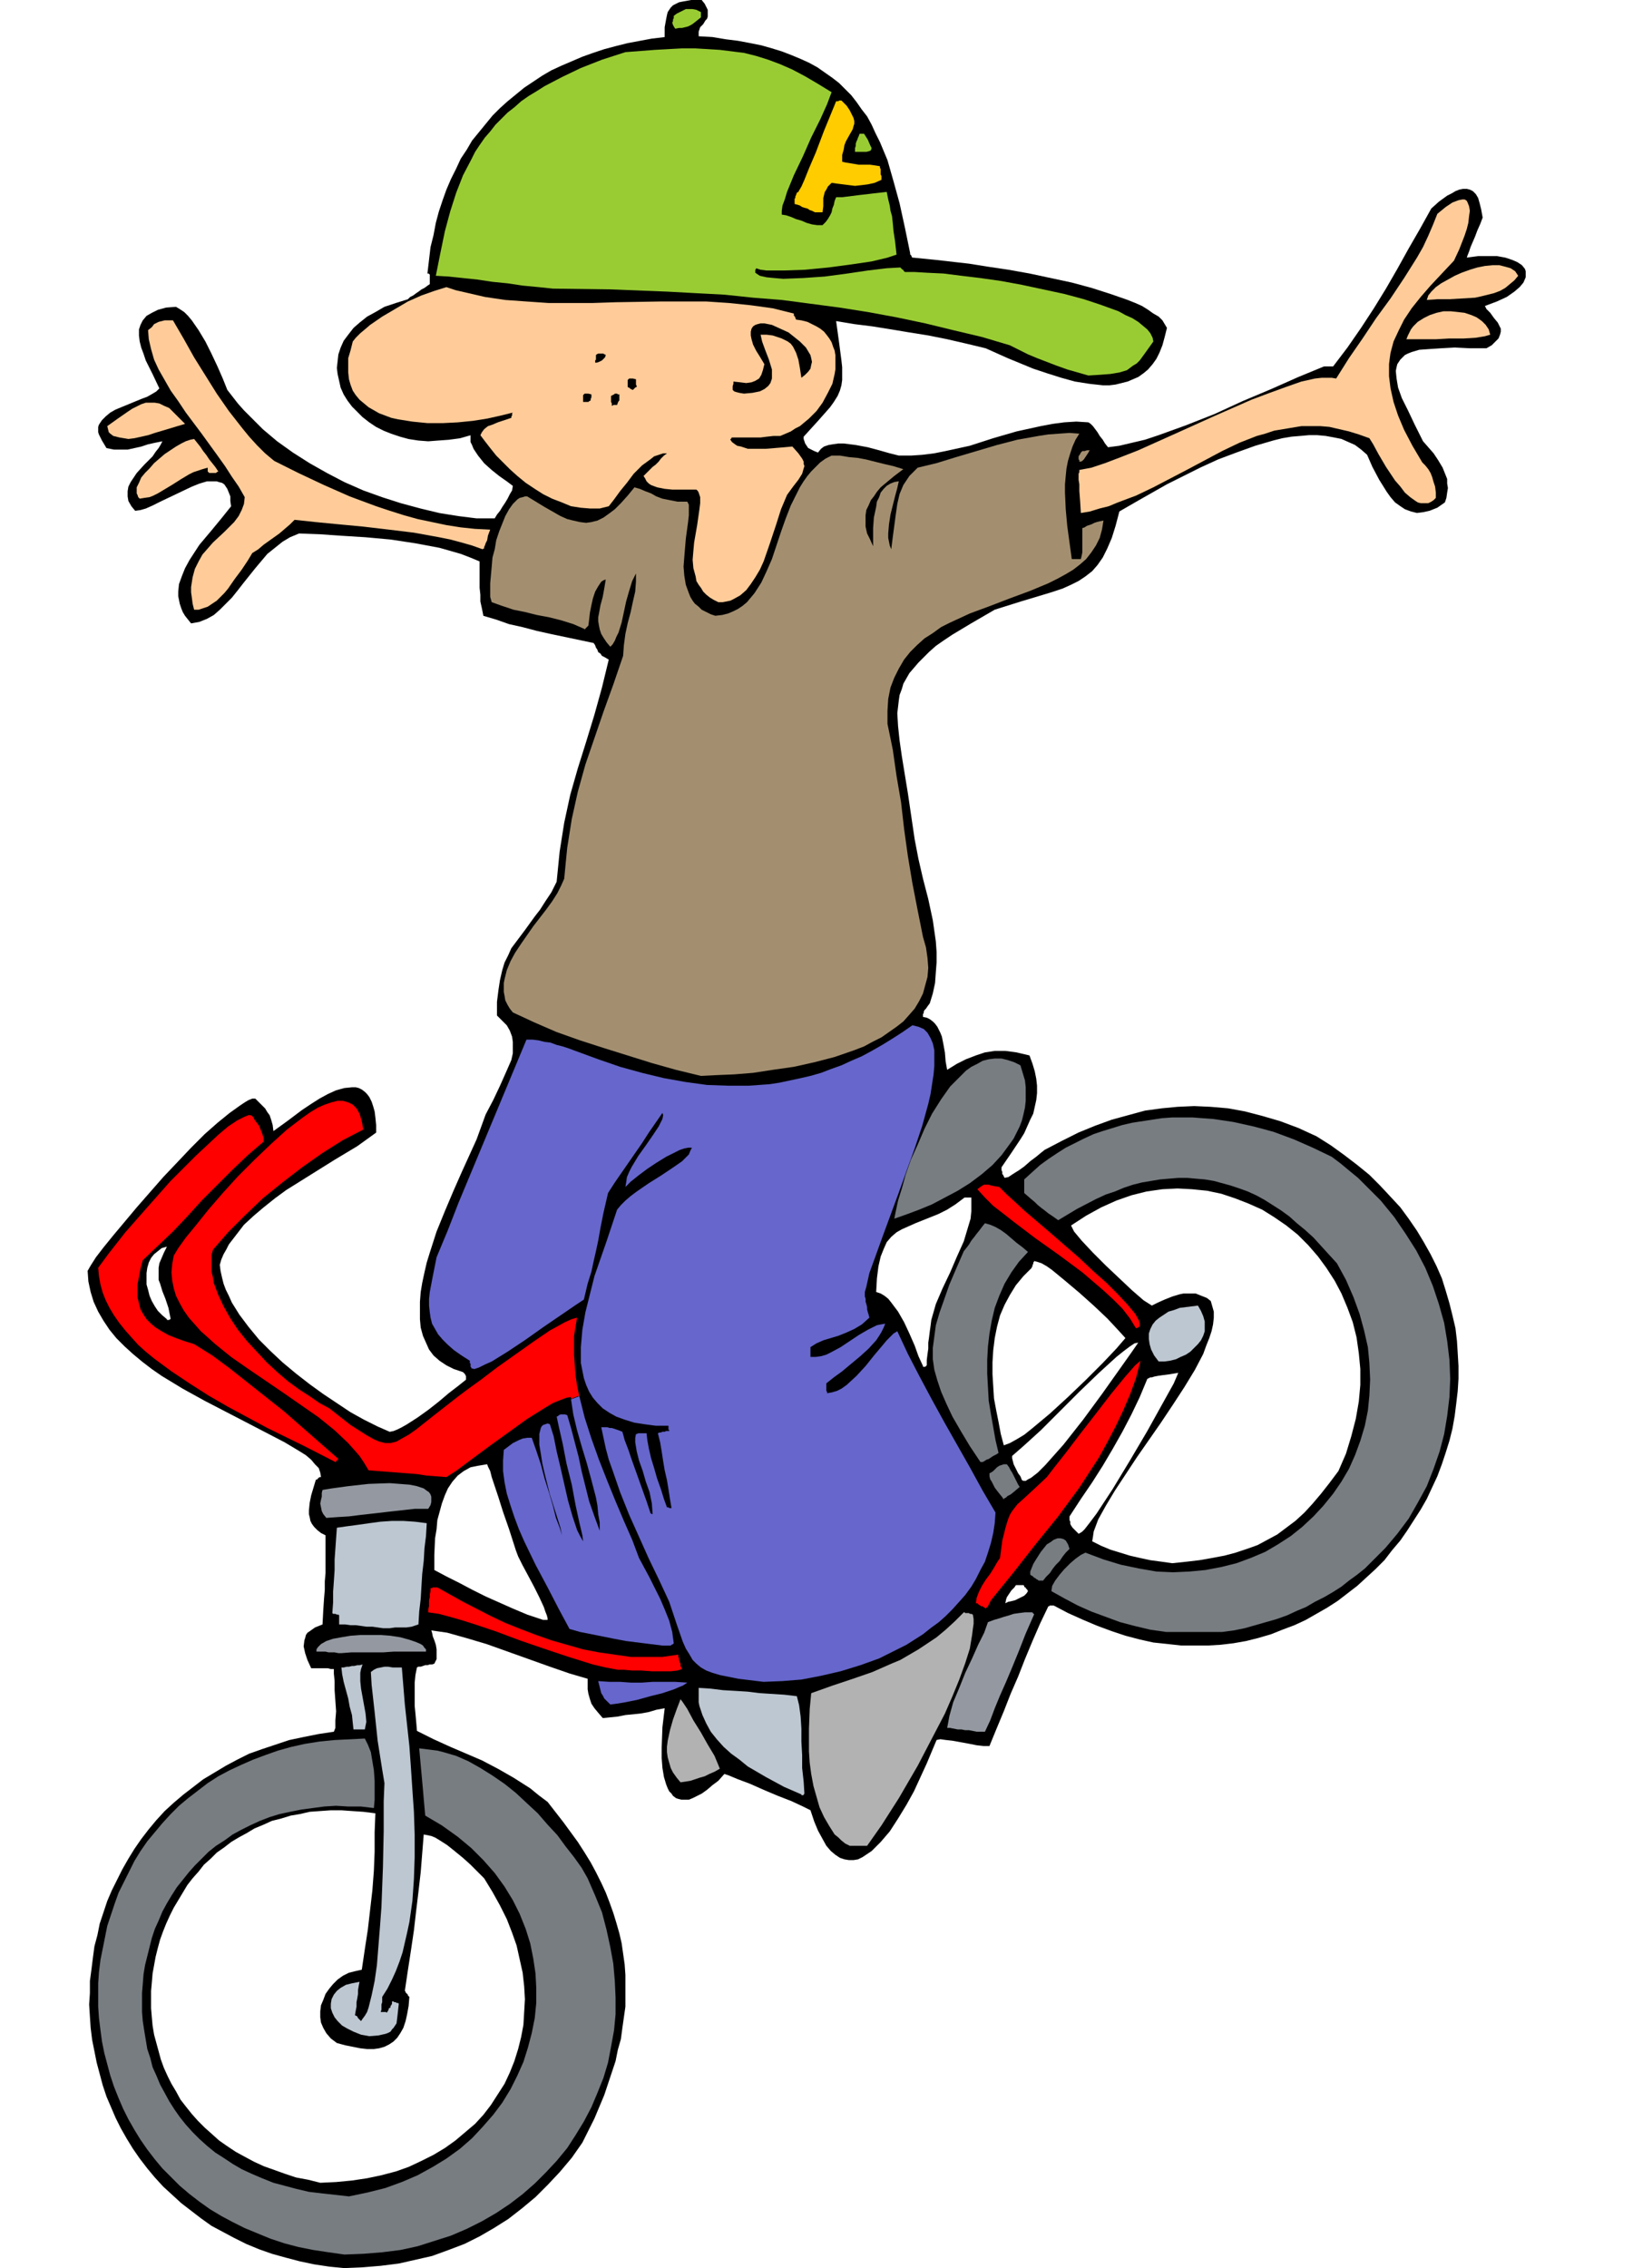
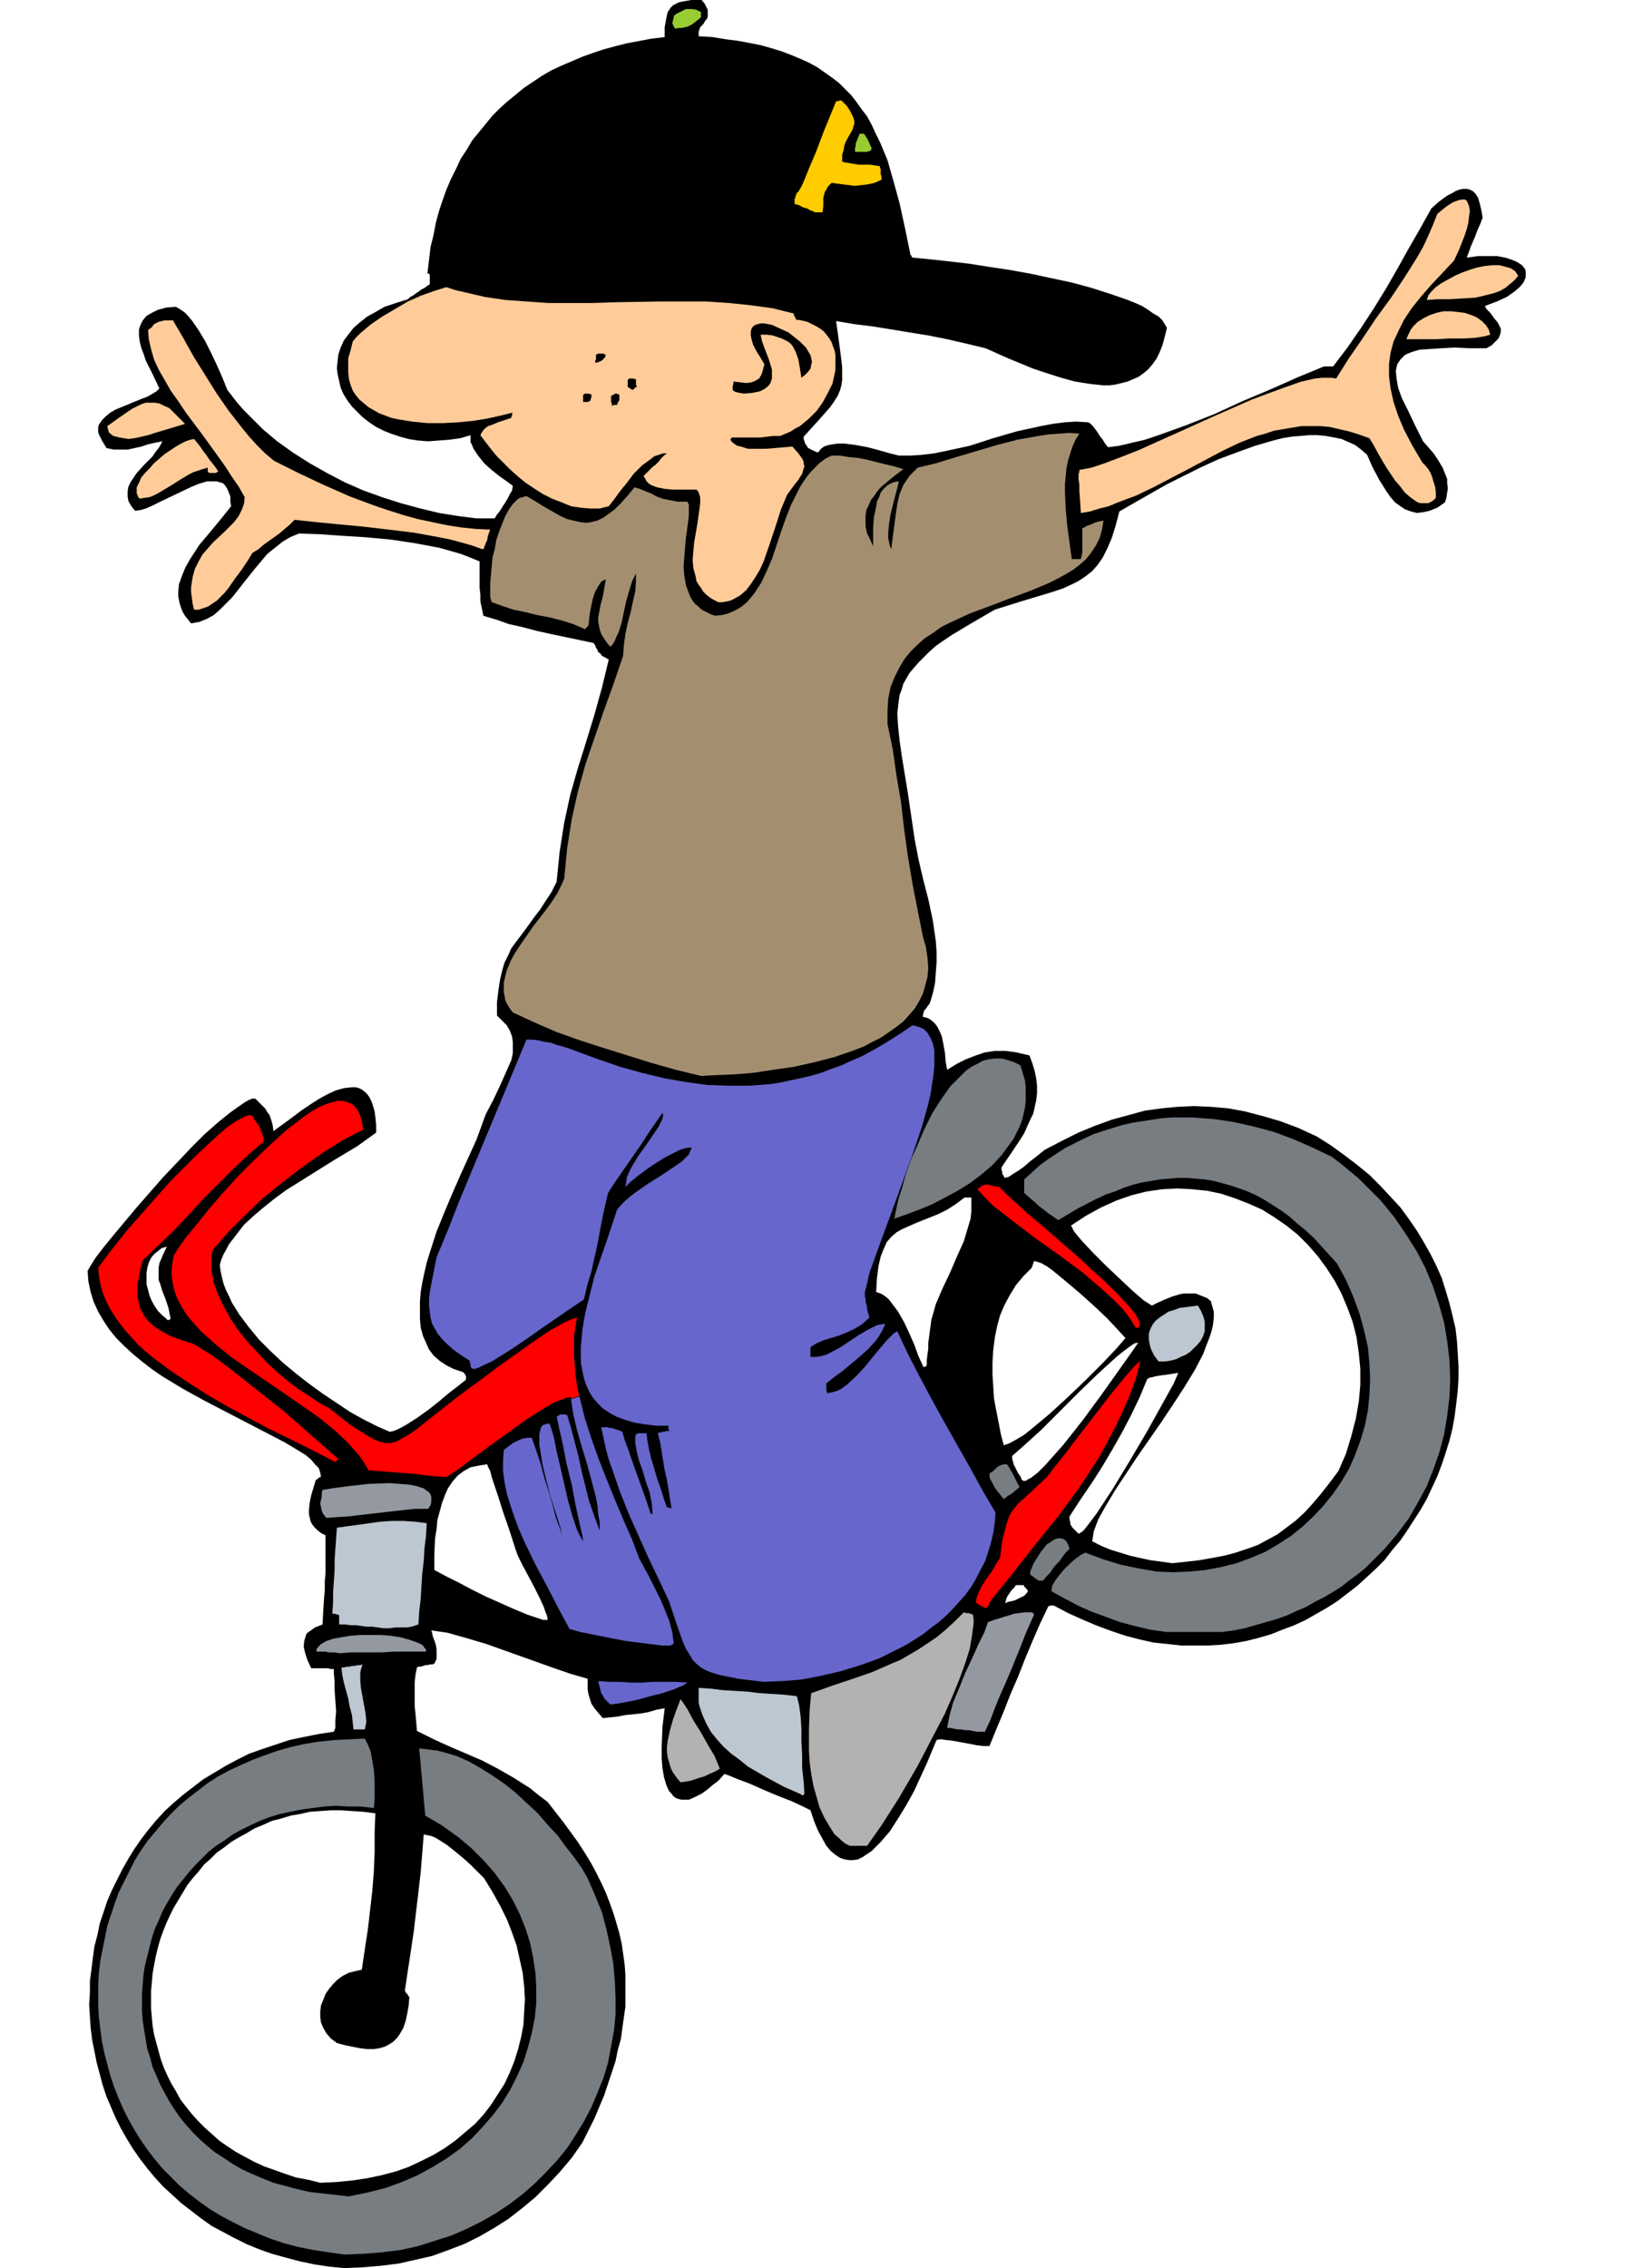
<svg xmlns="http://www.w3.org/2000/svg" fill-rule="evenodd" height="960" preserveAspectRatio="none" stroke-linecap="round" viewBox="0 0 2162 3002" width="7.2in">
  <style>.brush1{fill:#000}.pen1{stroke:none}.brush2{fill:#787d82}.brush3{fill:#bdc7d1}.brush4{fill:#b2b2b2}.brush5{fill:#9499a1}.brush6{fill:#66c}.brush7{fill:red}.brush8{fill:#a38f70}.brush9{fill:#fc9}.brush10{fill:#9c3}</style>
  <path class="pen1 brush1" d="m456 3002-20-2-20-3-19-4-19-5-18-5-17-6-17-7-16-8-15-8-15-8-14-10-13-10-13-10-12-11-12-11-11-12-10-12-10-13-9-13-8-13-8-14-7-14-6-14-6-14-5-15-4-15-4-15-3-15-3-15-2-16-1-15-1-16 1-15v-16l2-15 2-16 2-15 4-15 3-15 5-15 5-15 6-14 7-14 7-14 8-14 8-13 9-13 10-13 10-12 11-12 12-11 13-11 13-10 13-10 15-9 15-9 15-8 16-8 17-6 18-6 18-6 19-4 20-4 20-3 2-5v-10l1-12-1-14-1-14v-12l-1-10v-6h-4l-4-1h-22l-5-11-3-9-2-9 1-8 1-3 1-4 2-3 3-2 7-5 10-4 1-19 1-15 1-12v-11l1-11v-50l-6-3-5-4-4-4-3-4-2-4-1-5-1-4v-5l1-10 2-10 3-10 3-10 1-1h1l1-1v-1h1l1-1h2l-1-6-2-6-5-5-5-6-7-6-8-5-10-6-10-6-50-26-56-29-29-16-28-17-13-9-13-10-12-10-11-10-11-11-9-11-8-12-7-12-6-13-4-13-3-14-1-14 4-7 7-11 10-13 13-16 31-37 35-40 19-20 18-19 18-18 17-15 16-13 14-10 6-4 5-3 5-2h4l5 5 4 4 4 4 3 5 3 4 2 6 2 7 1 8 18-13 20-15 12-8 11-7 11-6 11-5 11-3 10-1h5l4 1 4 2 4 3 3 3 3 4 3 6 2 6 2 7 1 8 1 10v10l-25 18-30 18-32 20-32 20-15 11-15 12-13 11-13 12-10 13-10 13-3 6-4 7-3 7-2 7 1 8 2 9 2 8 3 8 4 8 4 9 5 8 5 8 12 16 14 17 15 15 16 15 18 15 18 14 18 13 18 12 18 12 18 10 18 9 16 7 5-1 5-2 6-3 7-4 14-9 14-10 14-11 13-11 13-10 10-8v-5l-1-1v-1l-1-1-1-1-1-1-12-4-10-5-9-6-8-7-6-8-4-9-4-9-3-11-1-11v-23l1-13 2-12 3-14 3-13 4-13 9-28 11-27 11-26 11-25 20-44 12-33 10-19 9-19 8-18 7-16 2-9v-15l-1-7-3-8-4-7-6-6-7-7v-18l2-16 2-13 3-13 3-10 5-10 4-9 6-8 12-16 13-18 7-9 7-11 8-12 7-14 2-20 2-20 3-19 3-19 8-37 10-35 11-35 11-36 10-36 9-37-5-3-4-2-2-3-3-2-1-3-2-3-1-3-2-3-19-4-19-4-19-4-18-4-19-5-18-4-17-6-17-5-2-10-2-9v-9l-1-9v-35l-12-5-13-5-14-4-14-4-32-6-33-5-33-3-32-2-29-2-27-1-12 5-10 6-10 8-10 8-16 19-16 20-7 9-8 10-8 8-8 8-8 7-9 5-10 4-11 2-4-5-4-5-3-5-2-5-2-6-1-5-1-5v-6l1-10 4-11 4-10 6-11 13-20 16-19 14-17 12-15-1-7v-6l-2-5-2-5-2-3-2-3-3-2-4-1-3-1h-13l-10 3-10 4-21 10-21 10-10 5-9 4-7 2-7 1-5-6-4-7-1-6v-7l1-6 3-6 4-6 4-6 10-11 11-11 4-6 4-5 3-5 2-4-10 2-9 2-9 3-9 2-9 2h-18l-10-2-3-5-3-5-2-4-2-4-1-3v-7l1-3 4-6 5-5 6-5 7-4 17-7 17-7 8-3 7-4 5-3 4-4-9-19-9-18-3-9-3-8-2-8-1-8v-8l2-6 3-6 5-6 7-4 8-4 11-3 13-1 5 3 6 4 5 5 5 6 9 13 9 15 8 16 8 17 7 16 6 15 7 9 7 9 8 9 8 8 17 17 19 16 21 15 22 14 23 13 23 12 25 11 25 9 25 8 26 7 25 6 25 4 24 3h24l3-5 4-5 3-5 4-6 3-5 3-6 3-5 1-6-8-6-10-7-10-8-10-9-8-10-6-9-2-5-2-4v-9l-14 4-15 2-14 1-13 1-13-1-13-2-11-3-12-4-10-4-10-5-9-6-9-7-7-7-7-7-6-8-5-8-4-9-2-9-2-9-1-8 1-9 1-9 3-9 4-9 6-8 7-9 8-7 10-8 11-6 12-7 15-5 16-5 3-3 4-2 4-3 3-2 4-3 4-2 4-3 3-2v-13h-1v-1h-2v-1l2-17 2-17 4-16 3-16 4-15 5-15 5-14 6-14 7-14 6-13 8-12 7-12 9-11 9-11 9-11 10-10 10-9 11-9 11-9 12-8 12-8 12-7 13-6 14-6 14-6 14-5 15-5 15-4 16-4 16-3 16-3 17-2V36l2-11 1-5 1-4 2-3 2-3 3-3 4-2 4-2 5-1 11-2h14l4 5 2 4 2 4v9l-1 3-2 2-3 5-4 4-1 3-1 3v6l18 1 18 3 16 2 16 3 15 3 14 4 13 4 13 5 12 5 11 5 11 6 10 7 10 7 9 7 8 8 8 8 7 9 7 10 7 9 6 11 5 11 6 12 5 12 5 12 8 28 8 29 7 32 7 34v2h1v1l1 1v1l1 1h1l30 3 44 5 25 4 27 4 28 5 28 6 28 6 26 7 25 8 23 8 10 4 9 4 8 5 7 5 7 4 5 5 3 5 3 5-3 12-3 11-4 10-4 8-5 7-6 7-6 5-7 5-7 3-7 3-8 2-8 2-8 1h-9l-9-1-9-1-19-3-18-5-19-6-18-6-34-14-29-13-25-6-26-6-25-5-25-4-24-4-25-4-24-3-24-4 4 29 3 23 1 9v17l-1 7-2 7-3 7-5 8-5 7-15 17-20 22v3l1 3 1 3 2 3 2 3 4 2 4 2 5 2 4-5 4-3 6-2 6-1 7-1h7l8 1 8 1 16 3 15 4 14 4 12 3h16l15-1 16-2 15-3 32-7 31-10 31-9 32-7 16-3 15-2 16-1 16 1 3 2 3 3 3 4 3 4 3 5 4 5 3 5 4 5 15-2 17-4 17-4 18-6 36-13 38-15 37-17 38-16 36-16 34-14h12l19-25 18-26 17-26 16-26 15-26 15-27 15-26 15-27 10-9 11-8 6-3 5-3 5-2 5-1h5l4 1 4 2 4 4 3 5 2 7 2 8 2 11-3 8-4 9-3 8-3 7-3 7-2 6-2 5-1 3 15-2h25l11 2 9 3 7 3 6 4 4 5 1 3v8l-3 7-5 6-7 6-10 7-13 6-16 6 2 4 5 5 5 7 5 6 2 4 2 4v4l-1 4-2 5-4 4-5 5-7 4h-22l-20-1-18 1-15 1-14 1-10 3-5 2-4 2-3 3-3 3-2 3-2 3-1 4-1 5 1 10 2 12 5 14 8 16 9 19 11 22 7 8 7 8 6 9 6 10 2 5 2 5 2 5v6l1 6-1 6-1 7-2 6-10 7-10 4-9 2-8 1-8-2-8-3-6-4-7-5-6-7-5-7-5-8-5-8-9-17-7-16-8-7-8-6-9-4-9-4-10-2-11-2-11-1h-11l-11 1-12 1-12 2-12 3-24 7-25 9-24 9-24 11-22 11-22 11-37 21-26 15-5 19-5 16-6 14-6 12-7 10-7 8-9 7-9 6-10 5-11 5-12 4-13 4-30 9-35 11-31 18-25 15-12 8-10 7-9 8-7 7-7 7-6 7-6 7-4 7-4 7-2 7-3 8-1 7-2 17 1 17 2 19 3 21 8 49 9 61 5 26 6 26 7 27 6 28 2 14 2 14 1 14v14l-1 13-1 14-3 14-4 13-3 4-2 3-2 2-1 2v2l-1 1v4l5 1 4 2 4 3 3 3 3 4 2 4 2 4 2 5 2 10 2 11 1 12 2 11 13-8 12-6 13-5 12-4 13-2h14l15 2 17 4 4 11 3 10 2 10 1 9v10l-1 9-2 9-2 9-4 8-4 9-4 9-5 8-12 18-13 19v4l1 2v3l1 1 1 2 1 2 5-1 6-4 8-5 7-5 8-7 8-6 6-5 5-4 23-12 22-11 22-9 22-8 22-6 22-6 22-3 21-2 22-1 22 1 23 2 22 4 23 6 24 7 24 9 24 11 19 12 18 13 17 13 16 13 14 14 14 15 13 14 11 15 11 16 9 15 9 16 8 16 7 16 5 16 5 17 4 16 4 17 2 17 1 16 1 17v17l-1 16-2 17-2 16-3 17-4 16-5 16-5 15-6 16-7 15-7 15-8 14-9 14-9 14-9 13-11 13-10 13-12 12-12 11-12 11-13 10-13 10-14 9-14 8-14 8-15 7-16 6-15 6-17 5-16 4-17 3-17 2-17 1h-35l-18-2-19-2-18-4-19-5-18-6-19-7-19-8-20-9-19-10h-5l-1 1h-1l-11 23-10 23-10 24-9 23-10 23-9 23-10 24-9 22h-8l-9-1-10-2-11-2-11-2-9-1-7-1-5 1-13 31-17 37-10 18-11 18-11 17-12 14-6 6-6 6-6 4-6 4-6 3-6 1h-6l-6-1-6-2-6-4-6-5-6-7-5-9-6-11-5-12-5-15-10-5-15-7-18-7-19-8-18-8-16-6-12-5-6-2-8 9-8 6-7 6-7 5-6 3-6 3-5 2h-10l-4-1-3-1-4-3-2-3-3-3-2-4-2-5-3-10-2-12-1-13v-14l1-27 3-25-11 2-10 3-11 2-10 1-10 1-10 2-10 1-10 1-6-7-5-6-4-6-2-6-2-7-1-6v-14l-24-7-26-9-28-10-28-10-28-10-27-8-25-7-21-3 1 3 1 5 2 5 2 6 1 6v13l-3 6-3 1h-3l-3 1h-3l-3 1-3 1h-3l-2 1-2 10-1 10v31l1 10 1 11 1 12 22 11 22 10 21 9 21 9 21 11 21 12 11 7 11 7 11 9 12 9 21 27 19 26 9 14 8 13 7 13 7 14 6 13 5 13 5 14 4 13 4 14 3 13 2 14 2 14 1 14v42l-2 14-2 14-2 15-4 14-3 15-5 15-5 15-5 15-13 31-16 32-14 20-16 19-16 17-16 16-18 15-18 14-19 12-19 11-20 10-21 8-22 8-22 5-22 5-24 3-24 2-24 1zm875-880 1-5 1-3 2-3 2-3 2-3 2-2 2-2 2-3h10l1 1v1l1 1h1v1l1 1 1 1 1 2-2 3-3 3-4 2-4 2-4 2-4 1-5 1-4 2zm221-53-14-2-15-2-14-3-13-3-13-4-13-4-12-5-12-6 1-6 1-7 3-8 3-8 10-18 12-20 29-44 32-46 16-24 15-23 14-23 11-21 4-11 4-10 3-9 2-9 1-9v-8l-2-7-2-7-5-4-5-2-5-2-5-2h-16l-5 1-10 3-10 4-9 4-8 4-11-7-15-13-17-16-18-17-17-17-15-16-10-12-4-8 20-13 20-11 20-9 20-7 20-5 21-3 20-1 19 1 20 2 19 4 18 6 18 7 18 8 16 10 16 11 15 12 14 14 13 15 11 15 11 17 9 17 8 19 7 19 5 20 3 21 2 21v21l-2 22-4 23-6 23-7 23-10 23-12 16-11 14-11 13-11 12-12 11-12 9-12 9-13 7-13 7-14 5-15 5-15 4-16 3-17 3-17 2-19 2zm-125-40-4-4-3-3-2-3-1-2v-3l-1-2v-5l15-23 15-22 14-22 13-22 13-23 12-23 11-23 10-24 2-1 2-1h2l3-1 5-1 7-1 8-1 12-2-6 14-15 27-20 36-23 39-23 38-21 32-9 12-7 9-3 3-3 2-2 1-1-1zm-74-70-2-5-3-4-2-4-2-4-2-4-1-4-1-4v-3l16-14 22-20 25-25 26-26 26-25 23-21 10-8 8-6 6-4 5-1-9 13-17 24-22 31-25 34-26 33-24 27-10 10-9 7-4 2-3 2h-3l-2-1zm-24-46-4-15-3-16-3-15-3-16-1-16-1-16v-16l1-16 2-16 3-15 4-15 6-14 7-13 8-13 10-12 11-11v-1l1-1v-2l1-1v-2l1-1v-1l4 1 6 2 7 4 7 5 17 14 19 16 19 17 18 17 14 15 10 11-12 14-18 19-22 22-24 23-24 22-24 20-10 8-10 6-9 5-8 3zm-107-105-6-13-5-14-7-16-7-15-8-14-9-12-4-5-5-4-5-3-6-2 1-18 2-16 3-13 4-10 4-9 6-7 7-6 7-4 18-8 20-8 10-4 12-6 11-7 12-9h9v18l-1 10-3 10-6 20-9 20-9 21-10 21-9 21-6 21-1 8-1 7-1 8-1 7v8l-1 7-1 8v7l-1 1-1 1h-3v-1zm-503 336-21-7-19-8-18-8-18-8-18-9-17-9-16-8-17-9v-20l1-22 2-12 1-12 3-11 3-11 4-11 4-9 6-9 7-8 8-6 9-5 5-1 5-1 6-1 6-1 1 3 3 6 2 8 4 12 5 15 6 19 8 23 9 28 3 8 6 12 7 13 8 15 7 14 6 13 2 6 2 5 1 4v2h-6zm-295 745-16-4-16-3-15-5-14-5-14-5-13-6-13-7-11-6-12-8-10-7-10-9-9-8-9-9-8-9-8-10-7-9-6-11-6-10-5-10-5-11-4-11-3-11-3-11-3-11-2-12-1-11-1-12v-23l1-11 1-12 2-11 2-11 3-12 3-11 4-11 4-10 5-11 5-10 6-10 6-10 6-10 7-9 8-9 7-9 9-8 8-8 10-7 9-7 10-6 11-6 10-6 12-5 11-5 12-3 13-4 12-2 13-3 14-1 14-1h14l14 1 15 1 16 2-1 25v26l-1 25-2 26-3 26-3 26-4 26-4 27-9 2-8 2-8 4-7 5-6 6-5 6-5 7-3 8-3 7-1 8v8l1 7 3 7 4 7 6 7 8 6 11 3 10 2 10 2 9 1h9l7-1 7-2 6-3 6-4 5-5 4-6 4-7 3-9 2-9 2-11 1-12-1-1-1-1v-1l-1-1-1-1-1-1v-1l-1-1 4-27 4-26 4-27 3-26 3-25 3-26 2-25 2-25 5 1 5 1 5 2 5 3 11 7 10 8 11 9 10 9 9 9 9 9 11 18 10 18 9 18 7 18 6 17 4 18 4 18 2 18 1 17-1 17-1 17-3 16-4 16-5 16-6 15-7 15-9 14-9 14-10 13-11 12-13 11-13 11-14 10-15 9-16 8-17 8-17 6-19 5-19 4-20 3-21 2-21 1zM221 1746l-6-5-6-6-4-6-4-7-3-7-2-8-2-7v-15l1-7 2-7 3-6 4-5 5-4 5-4 7-2-4 8-3 7-3 7-1 6v16l2 5 3 10 4 10 4 12 3 15h-1l-1 1h-3v-1z" />
  <path class="pen1 brush2" d="m456 2984-21-3-20-3-20-4-19-5-18-6-17-7-17-7-16-8-15-8-15-9-14-10-13-10-13-11-12-12-11-11-10-12-10-13-9-13-8-13-8-14-7-14-6-14-6-15-5-15-4-15-4-15-3-15-2-15-2-16-1-15v-31l1-15 2-16 3-15 3-15 3-15 5-15 5-15 5-14 7-14 7-14 7-14 8-13 9-13 10-12 10-12 11-12 11-11 12-10 13-10 13-10 14-9 15-8 15-7 16-7 16-6 17-6 18-5 18-4 19-3 20-2 20-1 20-1 4 8 4 10 2 12 2 12 1 14v25l-1 11-17-2h-17l-16-1-16 1-15 2-15 2-15 3-14 3-13 4-13 5-13 6-12 6-11 6-11 8-11 7-10 8-9 9-9 9-8 9-8 10-8 10-7 11-6 10-6 11-5 12-5 11-4 12-3 12-3 12-3 12-2 12-1 13-1 12v25l1 12 2 13 2 12 2 12 4 12 3 12 5 11 5 12 6 11 6 11 7 11 7 10 8 10 9 10 9 9 10 9 11 9 11 7 12 8 12 7 13 6 14 6 15 6 15 4 15 4 17 4 17 2 18 2 18 2 24-5 24-6 22-8 21-9 20-11 18-11 18-13 16-14 14-15 14-16 12-16 11-18 9-18 8-18 6-19 5-19 4-20 2-20v-20l-1-19-3-20-4-20-6-19-8-20-9-18-11-18-13-18-15-17-16-16-18-15-21-15-22-13-1-11-1-11-1-12-1-11-1-11-1-11-1-11-1-11 8 1 8 1 8 1 8 2 17 5 16 7 16 9 16 10 16 11 15 12 15 14 14 13 13 15 13 14 11 15 11 14 10 14 8 14 10 23 9 22 6 23 5 23 4 22 2 23 1 22v22l-2 21-4 22-4 21-6 20-8 20-8 19-10 19-11 18-11 17-14 17-14 15-15 15-16 14-17 13-18 12-19 11-20 10-21 9-22 7-22 7-23 5-24 3-25 2-25 1z" />
-   <path class="pen1 brush3" d="m489 2695-11-2-10-4-8-4-7-4-6-6-4-5-3-6-2-6v-6l1-6 3-6 4-5 5-4 7-4 8-2 10-2-1 5-1 6v5l-1 6-1 5v6l-1 5-1 6 1 1h1l1 1 1 2 1 1 1 1 1 1 1 1 2-3 3-4 3-5 2-6 4-16 4-19 3-21 2-25 2-25 2-27 2-53 1-48v-39l1-24-3-18-3-19-3-19-2-19-2-19-2-18-2-18-1-17 4-3 4-2 5-1 5-1h5l6 1h12l4 49 6 55 2 28 2 30 2 29 1 30v30l-1 29-2 29-4 28-3 14-3 13-3 13-4 12-5 13-5 11-6 12-7 11v7l-1 3v7l-1 3h7l1 1 2-3 1-3 2-1v-2l1-1 1-2v-3h2l1 1h2l1 1h2l1 1-1 9-1 9-1 8-4 6-2 2-2 3-4 2-3 1-9 2-12 1z" />
  <path class="pen1 brush4" d="m1125 2443-6-3-5-4-4-4-5-4-7-11-7-12-6-13-4-14-4-14-3-16-2-15-1-15v-30l1-26 2-21 28-10 27-9 26-9 25-11 12-5 12-7 12-7 12-8 12-8 12-10 12-11 12-12h1l1 1h5l1 1h2l2 1 1 6v6l-1 7-1 8-3 18-6 19-8 22-9 22-10 23-12 23-24 46-25 43-23 36-19 27h-23z" />
  <path class="pen1 brush3" d="m1061 2375-23-10-24-13-12-7-12-7-11-9-11-8-10-9-9-10-8-10-6-11-5-11-4-12-1-5v-19l16 1 16 2 17 1 16 1 16 2 16 1 16 1 17 2 3 12 2 15 1 16v17l1 18v17l2 18 1 16-1 1v1h-3v-1z" />
  <path class="pen1 brush4" d="m901 2359-5-6-5-7-3-6-2-7-2-7-1-7v-7l1-8 3-14 4-14 5-14 5-13 3 4 6 9 8 15 10 16 9 16 9 15 5 12 2 5-7 4-7 3-6 3-7 2-6 2-6 2-6 1-7 1z" />
  <path class="pen1 brush5" d="m1293 2292-5-1-5-1h-5l-5-1h-5l-5-1-5-1h-4l3-16 5-18 8-19 8-20 9-19 8-18 8-16 5-14 8-3 7-2 6-2 7-2 6-2 7-1 8-1h10v1h1v1h1v1l-11 25-9 23-9 22-8 19-8 18-7 17-6 16-7 15h-11z" />
  <path class="pen1 brush3" d="m468 2289-1-9-1-10-3-11-2-11-3-11-3-11-2-10-1-9h3l4-1h3l4-1h3l4-1h3l4-1-2 6-1 5v11l1 10 2 11 2 11 2 11 1 11-2 10h-15z" />
  <path class="pen1 brush6" d="m808 2256-4-4-4-4-2-4-2-3-1-4-1-4-1-4-1-4 15 1h14l14 1h15l14-1h30l16 1-3 2-3 2-5 2-7 3-15 5-16 4-18 5-15 3-12 2-8 1zm203-30-33-4-25-5-10-3-8-3-7-4-6-5-5-5-4-7-5-8-4-9-8-23-10-30-13-28-14-29-13-29-13-29-12-30-10-29-5-14-4-15-3-14-3-14h8l3 1h3l3 1 3 1 3 1 5 2 3 11 5 13 4 12 5 14 5 14 5 14 5 14 5 15v1h1l1 1h1l-1-14-3-15-5-14-4-14-5-14-3-12-1-6-1-6v-6l1-5h1l2-1h11l1 9 2 11 3 13 4 13 4 14 5 14 4 13 4 11h2l1 1h3l-2-12-2-13-2-12-3-13-2-12-2-13-2-12-3-12 2-1h2l2-1h3l2-1h4v-1l-1-1v-5h-17l-15-2-13-2-13-4-11-4-9-5-9-6-7-7-6-7-5-8-4-9-3-9-2-10-2-10v-21l2-23 4-23 6-24 6-24 16-46 14-42 5-6 6-6 7-6 8-6 16-11 16-10 15-10 13-9 5-5 4-4 2-5 2-4h-5l-5 1-6 2-6 3-12 6-13 8-12 8-12 9-10 8-7 7 1-6 1-7 3-7 3-6 9-15 10-14 9-13 8-12 3-6 2-4 1-5-1-3-9 13-9 13-9 14-9 13-9 13-9 13-9 13-9 14-6 26-4 20-3 17-3 14-3 13-3 14-5 16-5 21-12 8-19 13-22 15-24 17-24 16-21 13-9 4-8 4-6 2-4-1v-1l-1-1v-4l-1-1v-3l-11-7-10-7-8-7-7-7-6-7-4-7-4-7-2-8-1-7-1-9v-9l1-9 4-21 5-25 15-36 14-36 15-36 15-36 15-36 15-36 15-36 15-36h8l8 1 8 2 8 1 8 3 8 2 9 3 8 3 30 11 29 10 29 8 29 7 28 5 29 4 28 1h27l14-1 14-1 13-2 14-3 14-3 13-3 14-4 13-5 14-5 13-6 14-6 13-7 14-8 13-8 14-9 13-9 8 2 7 3 5 5 4 7 3 7 2 9v21l-1 11-2 13-2 13-3 13-8 29-10 30-22 61-21 57-9 25-8 22-2 9-2 9-2 7v6l1 3v4l1 3 1 4v3l1 4 1 3 1 4-10 9-10 6-11 5-10 4-10 3-10 3-9 4-8 5v13h7l7-1 7-2 6-3 13-7 12-8 12-8 12-7 6-3 6-3 5-1 6-1-2 5-3 6-3 5-4 6-10 11-11 10-12 10-12 10-11 8-10 8v10l1 1v2l6-1 7-2 6-3 7-5 13-12 12-13 12-15 11-13 5-6 5-5 4-4 5-3 14 30 15 29 16 30 17 31 17 30 17 30 17 31 17 29-1 14-2 13-3 13-4 13-4 12-6 11-6 12-6 10-8 11-8 9-9 10-9 9-9 8-11 8-10 8-11 7-11 7-12 6-12 6-12 6-25 9-26 8-26 6-26 5-25 2-25 1z" />
-   <path class="pen1 brush7" d="m818 2210-16-3-17-4-16-5-16-5-33-11-32-11-32-12-30-10-16-5-14-4-15-4-14-2v-4l1-4v-8l1-4v-4l1-4v-4h2l1-1h6l34 19 37 19 19 9 20 8 21 8 20 7 21 6 21 6 21 4 21 3 21 3h42l21-3v3l1 2v2l1 3 1 2v3l1 2 1 2-6 2-9 1h-25l-14-1h-12l-11-1h-8z" />
  <path class="pen1 brush5" d="M452 2188h-4l-5-1h-8l-4-1h-12v-3l2-3 2-2 2-2 7-4 9-3 11-2 12-2 13-1h27l13 1 13 2 11 3 9 3 7 3 3 2 2 3 2 2v3h-43l-14 1h-42l-13 1z" />
  <path class="pen1 brush7" d="M756 1851v-2l-6 1-8 3-10 4-10 6-24 15-25 18-25 18-23 17-20 15-14 9-13-1-13-1-13-2-13-1-13-1-13-1-13-1-12-1-6-10-6-9-7-8-8-9-18-17-21-17-46-32-47-32-23-16-21-17-10-9-9-8-8-9-8-9-7-10-5-9-5-10-3-10-2-10-1-11 1-11 2-11 6-10 10-14 14-17 16-20 19-22 20-22 22-22 22-21 21-19 21-16 10-7 10-6 9-4 9-3 8-2h7l7 2 6 3 5 5 4 7 3 10 2 11-27 14-27 17-27 19-26 20-26 21-24 23-22 22-20 23-2 7v22l2 8 1 7 3 8 3 8 7 15 9 16 10 15 12 15 13 14 13 14 14 13 14 12 15 11 14 9 13 9 13 7 28 22 22 14 9 5 7 3 8 2h7l8-2 7-4 9-5 10-7 24-19 32-25 12-9 18-13 21-16 24-17 24-17 22-15 11-6 9-5 9-4 7-2-2 12-2 12v26l1 13 1 13 2 14 3 14h-3l-1 1h-1l-2 1h-1l-1 1h-2z" />
  <path class="pen1 brush6" d="m877 2178-16-2-16-2-16-2-16-3-15-3-15-3-15-3-14-4-14-26-15-29-16-30-15-31-7-16-6-16-5-15-5-16-3-15-2-15v-14l1-14 4-3 4-3 4-3 4-2 4-2 5-2 6-1h6l6 17 6 18 5 19 6 19 5 17 4 16 5 13 3 10-2-10-6-19-8-25-7-28-3-13-2-13-2-12v-14l1-4 1-4 1-2 2-2 3-1 3-1 3 1 5 16 4 20 5 21 5 22 5 22 6 21 3 9 3 9 4 8 4 7-1-8-4-17-5-23-5-27-7-28-5-26-5-22-3-14 2-1 1-1 2-1h6l3 1 5 17 5 19 5 19 4 19 5 20 5 20 7 20 7 19v-11l-2-11-1-11-2-11-6-23-6-22-7-23-6-21-5-21-3-20 11-4 7 28 9 28 10 28 11 28 11 27 11 26 11 25 9 24 7 13 7 13 7 14 7 14 6 14 6 15 4 15 2 15-1 1-2 1-1 1h-11z" />
  <path class="pen1 brush2" d="m1544 2160-21-3-21-5-19-5-19-7-19-7-18-8-17-9-18-10 1-7 4-7 6-8 6-7 8-8 7-6 7-5 6-3 24 9 23 7 24 5 23 4 22 1 22-1 21-2 21-4 20-5 19-7 19-8 17-10 17-11 15-12 15-14 13-14 13-16 11-16 10-17 8-18 7-19 6-20 4-20 2-20 1-21-1-22-2-21-5-22-6-22-8-22-10-23-12-22-11-12-10-11-10-11-11-10-11-9-10-9-11-8-11-7-11-7-11-6-11-5-11-4-12-4-11-3-11-3-12-2-12-1-11-1h-12l-12 1-12 1-12 2-12 2-12 3-12 4-12 5-12 4-13 6-25 13-25 15-7-5-6-4-5-4-4-3-5-4-4-4-6-5-8-7v-18l11-10 10-9 11-8 12-8 11-7 12-6 12-6 13-6 12-4 13-4 13-4 13-3 13-2 13-2 13-2 14-1h27l13 1 14 1 27 4 27 6 26 7 27 10 25 11 25 12 12 9 12 10 11 9 10 10 10 10 10 10 9 11 9 11 15 22 14 22 12 23 10 24 8 24 7 25 4 24 3 25 1 25-1 24-3 25-4 24-6 23-8 23-9 23-12 22-12 21-15 20-16 19-18 18-9 9-10 8-11 8-10 8-11 7-12 7-12 6-12 7-12 5-13 6-14 5-14 4-14 4-14 4-15 3-15 2h-74z" />
  <path class="pen1 brush3" d="m507 2155-7-1-7-1h-8l-7-1-7-1h-7l-7-1h-8v-12l-1-1h-2l-2-1h-3l-1-1 1-14v-14l1-14 1-15v-14l1-14 1-14 1-14 14-2 15-2 14-2 15-2 15-1h15l15 1 16 2-1 17-2 16-1 17-2 17-1 16-1 17-2 17-1 17-3 1-6 2-7 1h-15l-7 1h-9z" />
  <path class="pen1 brush7" d="m1304 2128-2-1-1-1h-2l-1-1-2-1-1-1-1-1h-2l1-7 3-8 4-8 5-8 6-8 5-8 4-7 4-6 3-23 4-16 2-7 2-6 2-5 3-5 7-9 10-9 13-12 16-15 10-13 15-19 19-25 21-27 20-26 18-22 14-16 7-6-6 23-8 22-9 21-10 21-11 21-11 20-13 20-13 20-28 38-30 37-29 37-30 37-1 2-1 2-1 2-1 2-2 2-1 1-1-1z" />
  <path class="pen1 brush2" d="m1375 2092-1-1-2-1-1-1-2-1-1-1-1-1-2-1-1-1v-4l2-5 2-5 3-5 7-11 8-10 5-3 4-3 5-2h4l4 1 3 2 3 5 2 6-5 5-4 5-4 6-5 5-4 5-4 6-5 5-4 5h-6z" />
  <path class="pen1 brush5" d="m432 2009-4-5-2-4-1-5-1-5 1-5 1-4v-5l1-4 12-2 22-3 27-3 28-1 13 1 13 1 10 2 9 3 4 3 3 2 2 3 1 3v7l-1 4-3 5h-18l-18 2-18 2-17 2-18 2-16 2-16 1-14 1z" />
  <path class="pen1 brush2" d="m1328 1983-4-5-4-5-3-4-2-4-2-4-2-3-1-4v-4l2-1 3-2 2-2 3-3 3-2 3-1 3-1h4l3 4 2 4 2 3 2 4 2 4 2 4 2 4 2 3-7 6-5 4-4 2-2 2-2 1-1 1h-1v-1z" />
  <path class="pen1 brush7" d="m444 1935-41-21-49-24-26-14-26-14-26-15-25-16-24-16-23-17-11-9-10-9-9-10-8-9-8-10-7-10-6-10-5-10-4-10-3-11-2-11-1-11 14-19 22-28 29-33 31-35 17-17 16-16 15-14 15-14 13-11 12-8 6-3 4-2 5-2h3l3 2 2 4 3 4 3 4 2 5 2 5 2 6v5l-21 18-21 20-20 20-20 20-19 21-19 20-20 19-20 19-3 11-2 11-2 10v17l2 8 2 8 4 7 4 6 6 6 6 5 8 5 9 5 10 4 11 4 13 4 24 15 23 17 24 19 24 19 24 19 24 21 24 21 24 21-1 1-1 1-1 1v1h-1z" />
-   <path class="pen1 brush2" d="m1298 1935-14-21-12-20-11-19-8-17-7-16-5-15-4-14-2-14v-15l2-15 2-15 5-17 6-17 7-20 9-21 10-23 4-5 3-4 3-5 4-5 3-4 4-5 3-4 4-5 7 2 7 3 7 4 7 5 7 6 7 6 8 6 7 6-12 13-10 14-9 15-7 16-6 16-4 17-3 17-2 17-1 18v18l1 18 1 18 3 18 3 17 3 17 4 17-3 2-4 2-3 2-3 2-3 1-3 2-2 1h-3z" />
  <path class="pen1 brush3" d="m1534 1802-6-8-4-8-2-7-1-7v-7l2-6 3-6 4-5 5-4 6-4 6-4 7-2 8-3 8-1 8-1 8-1 4 7 3 7 2 7v13l-2 6-3 6-4 5-5 5-5 5-6 4-7 3-6 3-8 2-7 1h-8z" />
  <path class="pen1 brush7" d="m1504 1758-8-13-10-13-12-12-13-12-28-24-31-23-31-22-29-22-14-11-13-10-11-11-10-11 4-3 3-2 2-1h6l3 1 5 1 6 1 3 3 7 7 11 10 13 12 34 29 38 33 18 17 18 16 15 15 13 14 10 12 5 9 1 4v3l-2 2-3 1z" />
  <path class="pen1 brush2" d="m1184 1613 2-10 3-14 5-16 5-18 7-20 9-20 9-21 10-20 12-19 12-17 7-7 7-7 7-7 7-5 8-4 7-4 8-2 8-1h9l8 2 9 3 8 4 3 10 3 10 1 9v18l-1 9-2 9-2 8-3 8-4 8-4 8-5 7-11 15-12 13-14 12-16 12-16 10-17 9-17 9-17 7-16 6-17 6z" />
  <path class="pen1 brush8" d="m928 1424-33-8-32-9-32-10-32-10-31-10-31-11-30-13-28-13-4-5-3-5-3-6-1-6-1-5v-12l1-5 3-12 5-12 6-11 8-12 16-23 17-22 8-11 7-11 5-10 4-9 2-21 2-20 3-19 3-19 8-36 10-36 12-35 12-35 13-36 13-38 1-14 2-15 3-14 4-15 3-14 3-13 1-13v-11l-5 10-4 13-4 14-3 14-3 14-4 13-3 6-2 5-3 5-3 3-5-6-4-6-3-5-2-6-1-5-1-6v-5l1-5 2-11 3-11 2-11 2-12-3 1-3 2-2 3-2 3-4 7-3 9-2 9-2 10-1 9-1 8-1 1-1 1-1 1-1 1v1l-16-7-16-5-16-4-16-3-16-4-15-3-15-5-14-5-2-7v-18l1-11 1-11 1-12 3-11 2-12 4-12 4-10 4-10 5-9 5-7 6-6 3-2 4-1 3-1h3l23 14 21 12 9 4 8 2 9 2 8 1 7-1 8-2 8-4 7-5 8-6 8-8 9-10 9-11 7 2 7 3 8 3 7 4 8 3 10 2 10 2h13l2 4v14l-1 9-3 22-2 24-1 13 1 12 2 12 4 11 2 5 3 5 3 4 5 4 4 4 6 3 6 3 6 2 9-1 8-2 7-3 6-3 6-4 6-5 5-6 5-6 9-14 7-15 7-16 6-18 6-18 6-17 7-18 8-16 4-8 5-8 5-7 5-6 6-6 6-6 7-5 8-4h11l12 2 11 1 11 2 12 3 12 3 13 3 13 4-12 9-12 10-6 5-5 6-4 6-4 5-3 7-3 6-1 7v15l2 9 4 8 4 9v-24l1-14 3-14 1-7 3-6 2-6 4-5 4-4 5-3 5-2 6-1-2 9-3 11-3 12-3 12-2 13-1 12v6l1 5 1 5 2 5 2-16 2-15 2-15 2-14 3-13 5-12 4-6 4-6 5-5 6-6 25-6 26-8 27-8 27-8 27-7 28-5 13-2 14-1 14-1 13 1-5 8-4 9-3 9-3 10-2 10-1 10-1 11v11l1 22 2 22 3 22 3 22h12l1-4 1-5v-32l3-1 3-2 3-1 3-1 4-2 3-1 4-1 5-1-2 12-3 11-5 10-6 9-7 9-8 7-9 7-10 6-11 6-12 6-12 5-12 5-27 10-26 10-27 10-26 12-12 6-11 8-11 7-10 9-9 9-8 10-7 12-6 12-5 13-3 15-1 16v17l7 34 5 35 6 35 4 35 5 36 6 36 7 36 7 35 4 14 2 14 1 13-1 12-3 11-3 11-5 10-6 10-7 8-8 9-9 7-10 7-10 7-12 6-11 6-13 5-26 9-27 7-27 6-28 4-26 4-25 2-24 1-20 1z" />
  <path class="pen1 brush9" d="m257 807-2-8-1-8-1-7v-7l2-13 3-11 5-10 5-9 7-8 7-8 15-14 13-13 6-8 4-8 3-8 1-9-8-14-9-13-9-14-10-14-21-29-21-28-10-15-10-14-8-14-8-14-6-13-4-14-3-13-1-12 5-4 3-4 4-2 2-1 4-1 4-1h11l14 24 14 25 15 24 15 24 16 23 18 23 9 11 10 11 11 11 12 10 32 16 34 16 34 15 35 13 18 6 19 6 18 5 19 4 19 4 19 3 19 2 20 1-3 8-1 6-2 4-1 3-1 2v2h-1l-1 1-14-5-14-4-15-4-15-3-33-6-33-4-34-4-32-3-31-3-28-3-6 6-7 6-7 6-7 5-7 5-7 5-7 6-8 5-6 10-8 12-9 12-9 13-5 6-5 5-5 5-6 4-6 4-6 2-6 2h-6zm694-10-6-3-5-3-5-4-4-4-3-5-3-4-3-5-1-6-3-11-1-11 1-12 1-11 4-23 3-21 1-8v-8l-1-3-1-3-1-2-2-2h-32l-10-1-10-2-8-3-3-2-3-3-2-4-2-3 4-4 4-4 4-4 4-3 4-4 3-4 4-4 4-3h-5l-6 2-6 2-5 4-11 8-11 11-9 12-9 11-8 11-7 9-12 3h-13l-12-1-13-2-12-5-13-5-12-6-11-7-12-8-11-9-10-9-9-9-9-9-8-10-7-9-6-8 2-4 3-4 5-4 6-2 7-3 6-2 6-2 6-2v-2l1-1v-3l1-1-16 4-18 4-19 3-20 2-20 1h-20l-20-2-19-3-9-2-8-3-8-3-7-4-7-4-6-5-6-5-5-6-4-6-3-8-2-7-1-9v-19l3-10 3-12 4-5 6-6 6-5 7-6 16-11 17-10 17-10 18-8 17-6 16-5 12 4 13 3 13 3 13 3 27 4 28 2 29 2h59l30-1 60-1h60l30 2 29 3 29 4 28 7v3h1v1l1 1v1l1 2 7 1 8 2 6 3 6 3 5 3 5 4 4 5 3 4 3 5 2 6 2 5 1 6v19l-1 6-3 13-6 12-7 13-8 11-10 10-12 10-6 3-6 4-7 3-7 3h-9l-9 1-8 1h-38l-1 1v1h-1v1l2 3 4 3 3 2 5 1 9 3h24l12-1 12-1 11-1 8 9 5 7 2 4v3l1 3-1 3-2 7-5 8-7 9-8 11-8 19-7 22-8 24-8 23-5 11-6 10-6 9-6 8-8 7-9 5-4 2-5 1-5 1h-6zm480-118-1-16-1-13v-9l-1-6v-8l1-2v-3l16-3 18-6 21-8 23-9 49-22 51-23 25-11 25-11 24-9 22-8 20-7 18-4 9-1h13l6 1 17-27 18-26 18-27 19-26 18-27 17-27 8-14 7-15 6-14 6-15 11-9 9-6 8-3 5-1h3l2 1 1 1 1 2 2 5 1 6-1 7-1 9-2 8-3 9-7 18-7 15-16 17-15 16-13 15-12 15-10 15-7 14-7 15-4 15-1 7-1 8v16l2 16 4 18 6 18 8 19 11 21 13 22 4 4 4 5 3 5 2 5 2 7 2 6 1 8v7l-3 3-3 2-4 2h-10l-4-1-3-2-7-5-7-6-6-8-7-8-12-18-10-17-7-13-5-8-14-5-13-4-13-3-13-3-12-1h-25l-12 2-12 2-12 2-12 4-11 3-23 9-23 11-45 24-46 24-23 11-24 9-12 5-12 3-13 4-12 2z" />
  <path class="pen1 brush9" d="m185 660-2-2-1-3-1-2v-8l3-6 3-7 5-6 6-6 6-7 14-12 15-10 7-4 6-3 6-2 5-1 4 5 4 5 4 6 4 5 4 6 4 5 4 5 4 6-2 1-1 1h-9l-1-1-1-1v-5l-7 2-6 2-6 2-6 3-10 6-11 7-10 6-10 6-6 3-5 2-7 1-6 1z" />
-   <path class="pen1 brush8" d="M1429 611v-2l-1-1v-4l2-3 1-2 1-1 1-1h3l3-1h4l-1 1-1 2-2 3-2 3-2 3-2 2-2 1h-2z" />
  <path class="pen1 brush9" d="m170 581-6-1-6-1-4-1-4-1-4-3-2-2-1-4-1-4 14-10 13-9 6-4 6-3 6-3 6-2h12l6 1 6 3 7 3 6 6 7 7 8 8-10 3-10 3-10 3-10 3-9 3-9 2-9 2-8 1z" />
-   <path class="pen1 brush1" d="M810 537v-3l-1-2v-8l2-1 2-1 1-1h3l1 1h2v8l-1 1-1 2-1 3h-5l-1 1h-1zm-38-5v-9l1-1 1-1h5l4 1v4l-1 2v2l-2 1-1 1h-7zm213-11-6-1-4-1-3-1-2-2v-5l1-3v-3l9 1 8 1 7-1 5-2 5-3 3-5 2-6 2-8-6-10-5-8-4-8-2-7-1-5v-5l1-4 2-3 3-2 3-1 4-1h5l10 2 11 5 11 5 10 8 5 4 4 4 4 4 3 5 3 5 1 4 1 5-1 4-1 5-3 4-4 4-5 4-2-13-2-11-3-9-4-8-3-4-4-3-4-2-4-2-6-2-6-2-8-1h-8l2 9 4 11 5 13 4 13v12l-2 6-3 4-5 4-6 3-10 2-11 1zm-149-6h-1l-1-1-1-1h-1l-1-1v-9l1-1 1-1h5l4 1v7l1 2v1l-2 1-1 1-1 1-1 1h-1l-1-1z" />
-   <path class="pen1 brush10" d="m1441 497-14-4-14-4-14-5-13-5-13-5-12-5-12-6-12-6-37-11-38-9-37-9-38-8-38-7-38-6-38-5-38-5-38-3-38-4-38-2-37-2-76-3-76-1-19-2-21-2-20-3-20-2-20-3-19-2-19-2-17-1 6-30 6-29 7-26 8-25 9-23 11-21 5-10 6-9 7-10 7-8 7-9 8-8 8-8 9-7 9-8 10-7 10-6 11-7 23-12 25-12 28-11 31-10 39-3 36-2h17l17 1 16 1 16 2 16 2 16 4 16 5 16 6 16 7 17 9 17 10 18 11-6 16-9 20-12 24-11 25-12 25-9 22-3 10-3 8-1 7v5l6 1 6 2 7 3 7 2 7 3 7 2 7 1h7l4-4 3-4 3-5 2-4 1-5 2-5 1-5 2-5h8l8-1 8-1 8-1 9-1 8-1 9-1 9-1 2 10 2 8 1 7 2 7 1 9 1 11 2 13 2 18-12 4-21 5-27 4-30 4-31 3-28 1h-23l-8-1-6-2v1l-1 1v4l6 4 9 2 10 1 12 1 26-1 29-2 30-4 27-4 25-3 18-1 1 1 1 1 1 1h1v1l1 1 1 1h13l17 1 21 1 24 3 25 3 28 4 27 5 28 6 28 6 26 7 24 8 22 8 9 5 9 4 8 5 6 5 6 5 4 5 3 6 1 5-10 14-8 11-4 4-5 3-4 3-4 3-10 3-12 2-13 1-16 1z" />
+   <path class="pen1 brush1" d="M810 537v-3l-1-2v-8l2-1 2-1 1-1h3l1 1h2v8l-1 1-1 2-1 3h-5l-1 1h-1zm-38-5v-9l1-1 1-1h5l4 1v4l-1 2v2l-2 1-1 1h-7m213-11-6-1-4-1-3-1-2-2v-5l1-3v-3l9 1 8 1 7-1 5-2 5-3 3-5 2-6 2-8-6-10-5-8-4-8-2-7-1-5v-5l1-4 2-3 3-2 3-1 4-1h5l10 2 11 5 11 5 10 8 5 4 4 4 4 4 3 5 3 5 1 4 1 5-1 4-1 5-3 4-4 4-5 4-2-13-2-11-3-9-4-8-3-4-4-3-4-2-4-2-6-2-6-2-8-1h-8l2 9 4 11 5 13 4 13v12l-2 6-3 4-5 4-6 3-10 2-11 1zm-149-6h-1l-1-1-1-1h-1l-1-1v-9l1-1 1-1h5l4 1v7l1 2v1l-2 1-1 1-1 1-1 1h-1l-1-1z" />
  <path class="pen1 brush1" d="M788 480v-3l1-1v-6l1-1 2-1h7l1 1h1l1 1-1 3-1 1-2 2-1 1-2 1-2 1-3 1h-2z" />
  <path class="pen1 brush9" d="m1862 449 2-5 2-4 2-4 3-4 6-6 8-5 8-4 9-3 9-2h10l9 1 9 1 9 3 7 3 7 5 5 5 4 6 2 7-7 2-12 2-16 1h-19l-18 1h-39zm27-52 2-6 4-5 6-6 7-5 9-5 9-5 9-4 11-4 10-3 10-2 10-1h9l8 2 7 2 3 2 3 2 2 3 2 3-5 6-6 5-6 5-7 4-8 3-8 2-8 2-9 2-17 1-17 1h-16l-14 1z" />
  <path class="pen1" style="fill:#fc0" d="m1079 281-4-2-3-1-3-2-4-1-3-1-3-2-3-1-4-1v-7l1-1v-2l1-2 1-3 2-1 1-2 3-5 4-9 6-15 9-21 11-29 16-39h3l1-1h3l7 7 4 6 3 6 2 4 1 4v4l-1 3-1 4-4 7-5 9-2 5-1 6-2 7v9l4 1 6 1 6 1 6 1h15l7 1 6 1v2l1 2v7l1 2v5l-9 4-9 2-8 1-9 1-8-1-8-1-8-1-7-1-5 5-2 4-2 3-1 4-1 4v11l-1 8h-10z" />
  <path class="pen1 brush10" d="M1132 201v-5l1-3v-3l1-3 1-2 1-3 1-2 1-3h6l5 8 3 7 2 4-1 3-2 1-4 1h-15zM894 38l-2-3-1-2-1-3 1-2v-2l1-2v-3l4-3 4-2 4-2 4-2h9l5 1 6 3v7l-5 4-5 4-3 2-4 2-4 1-4 1h-4l-5 1z" />
</svg>